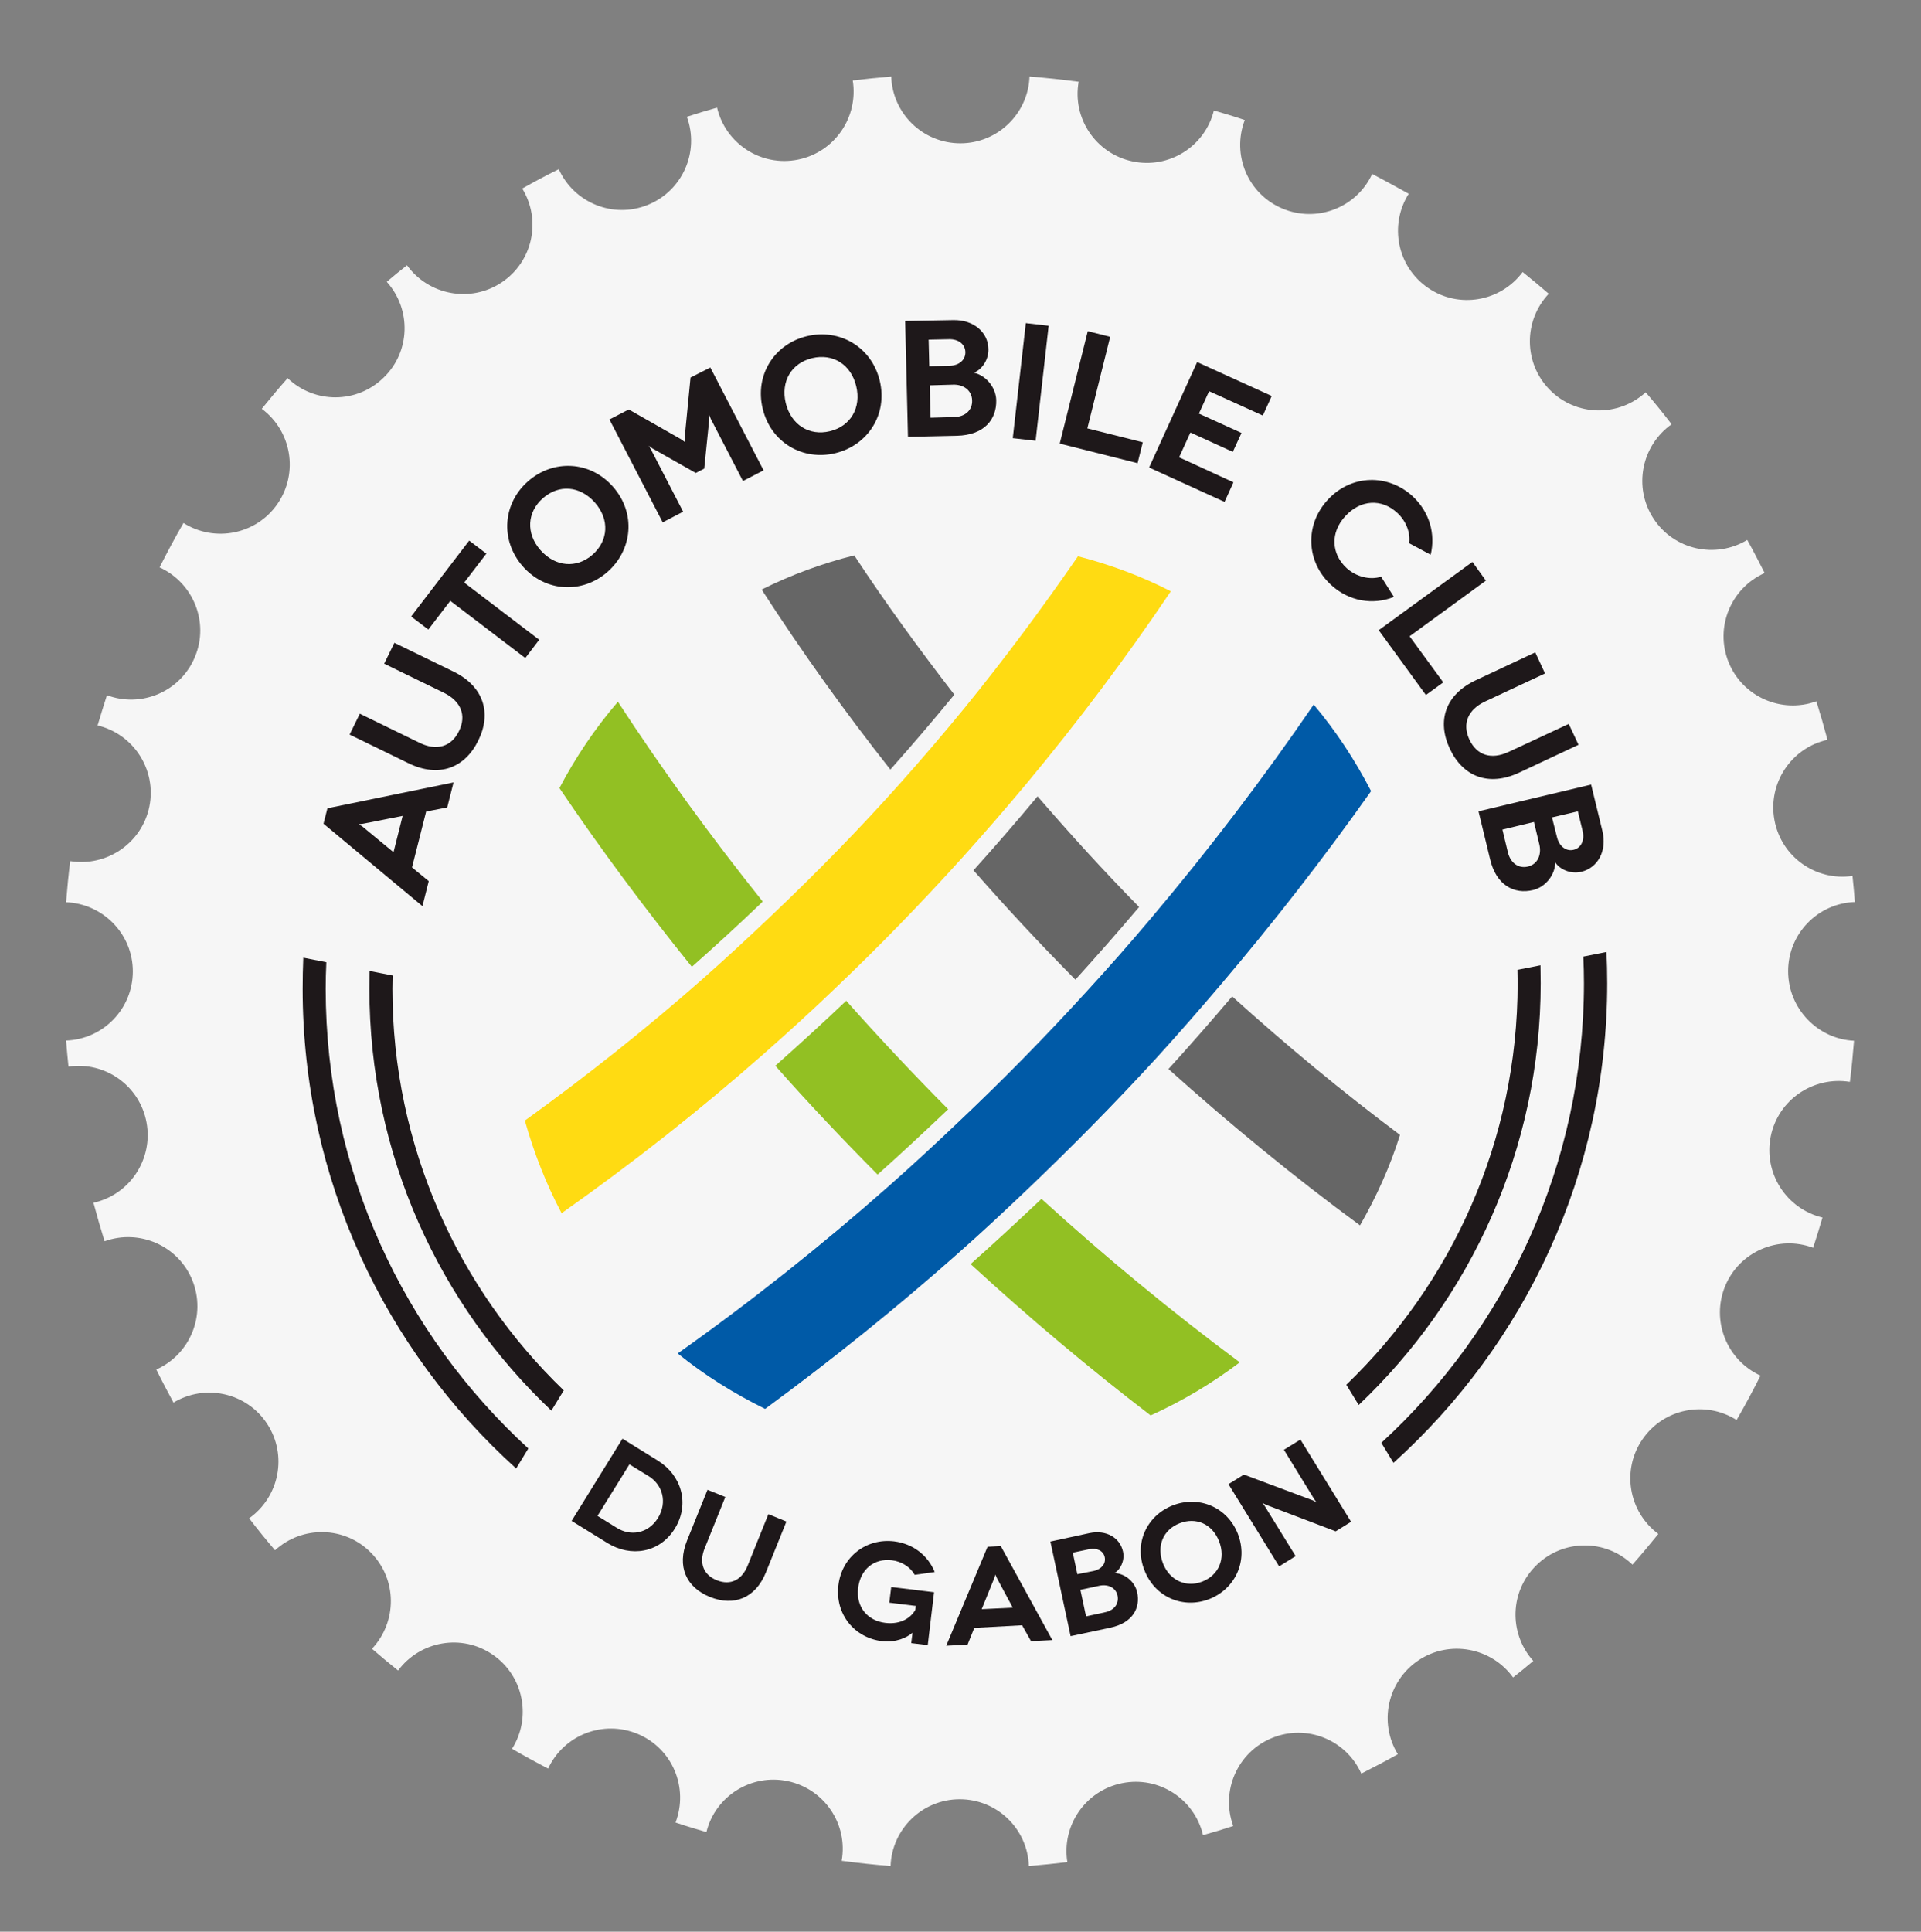
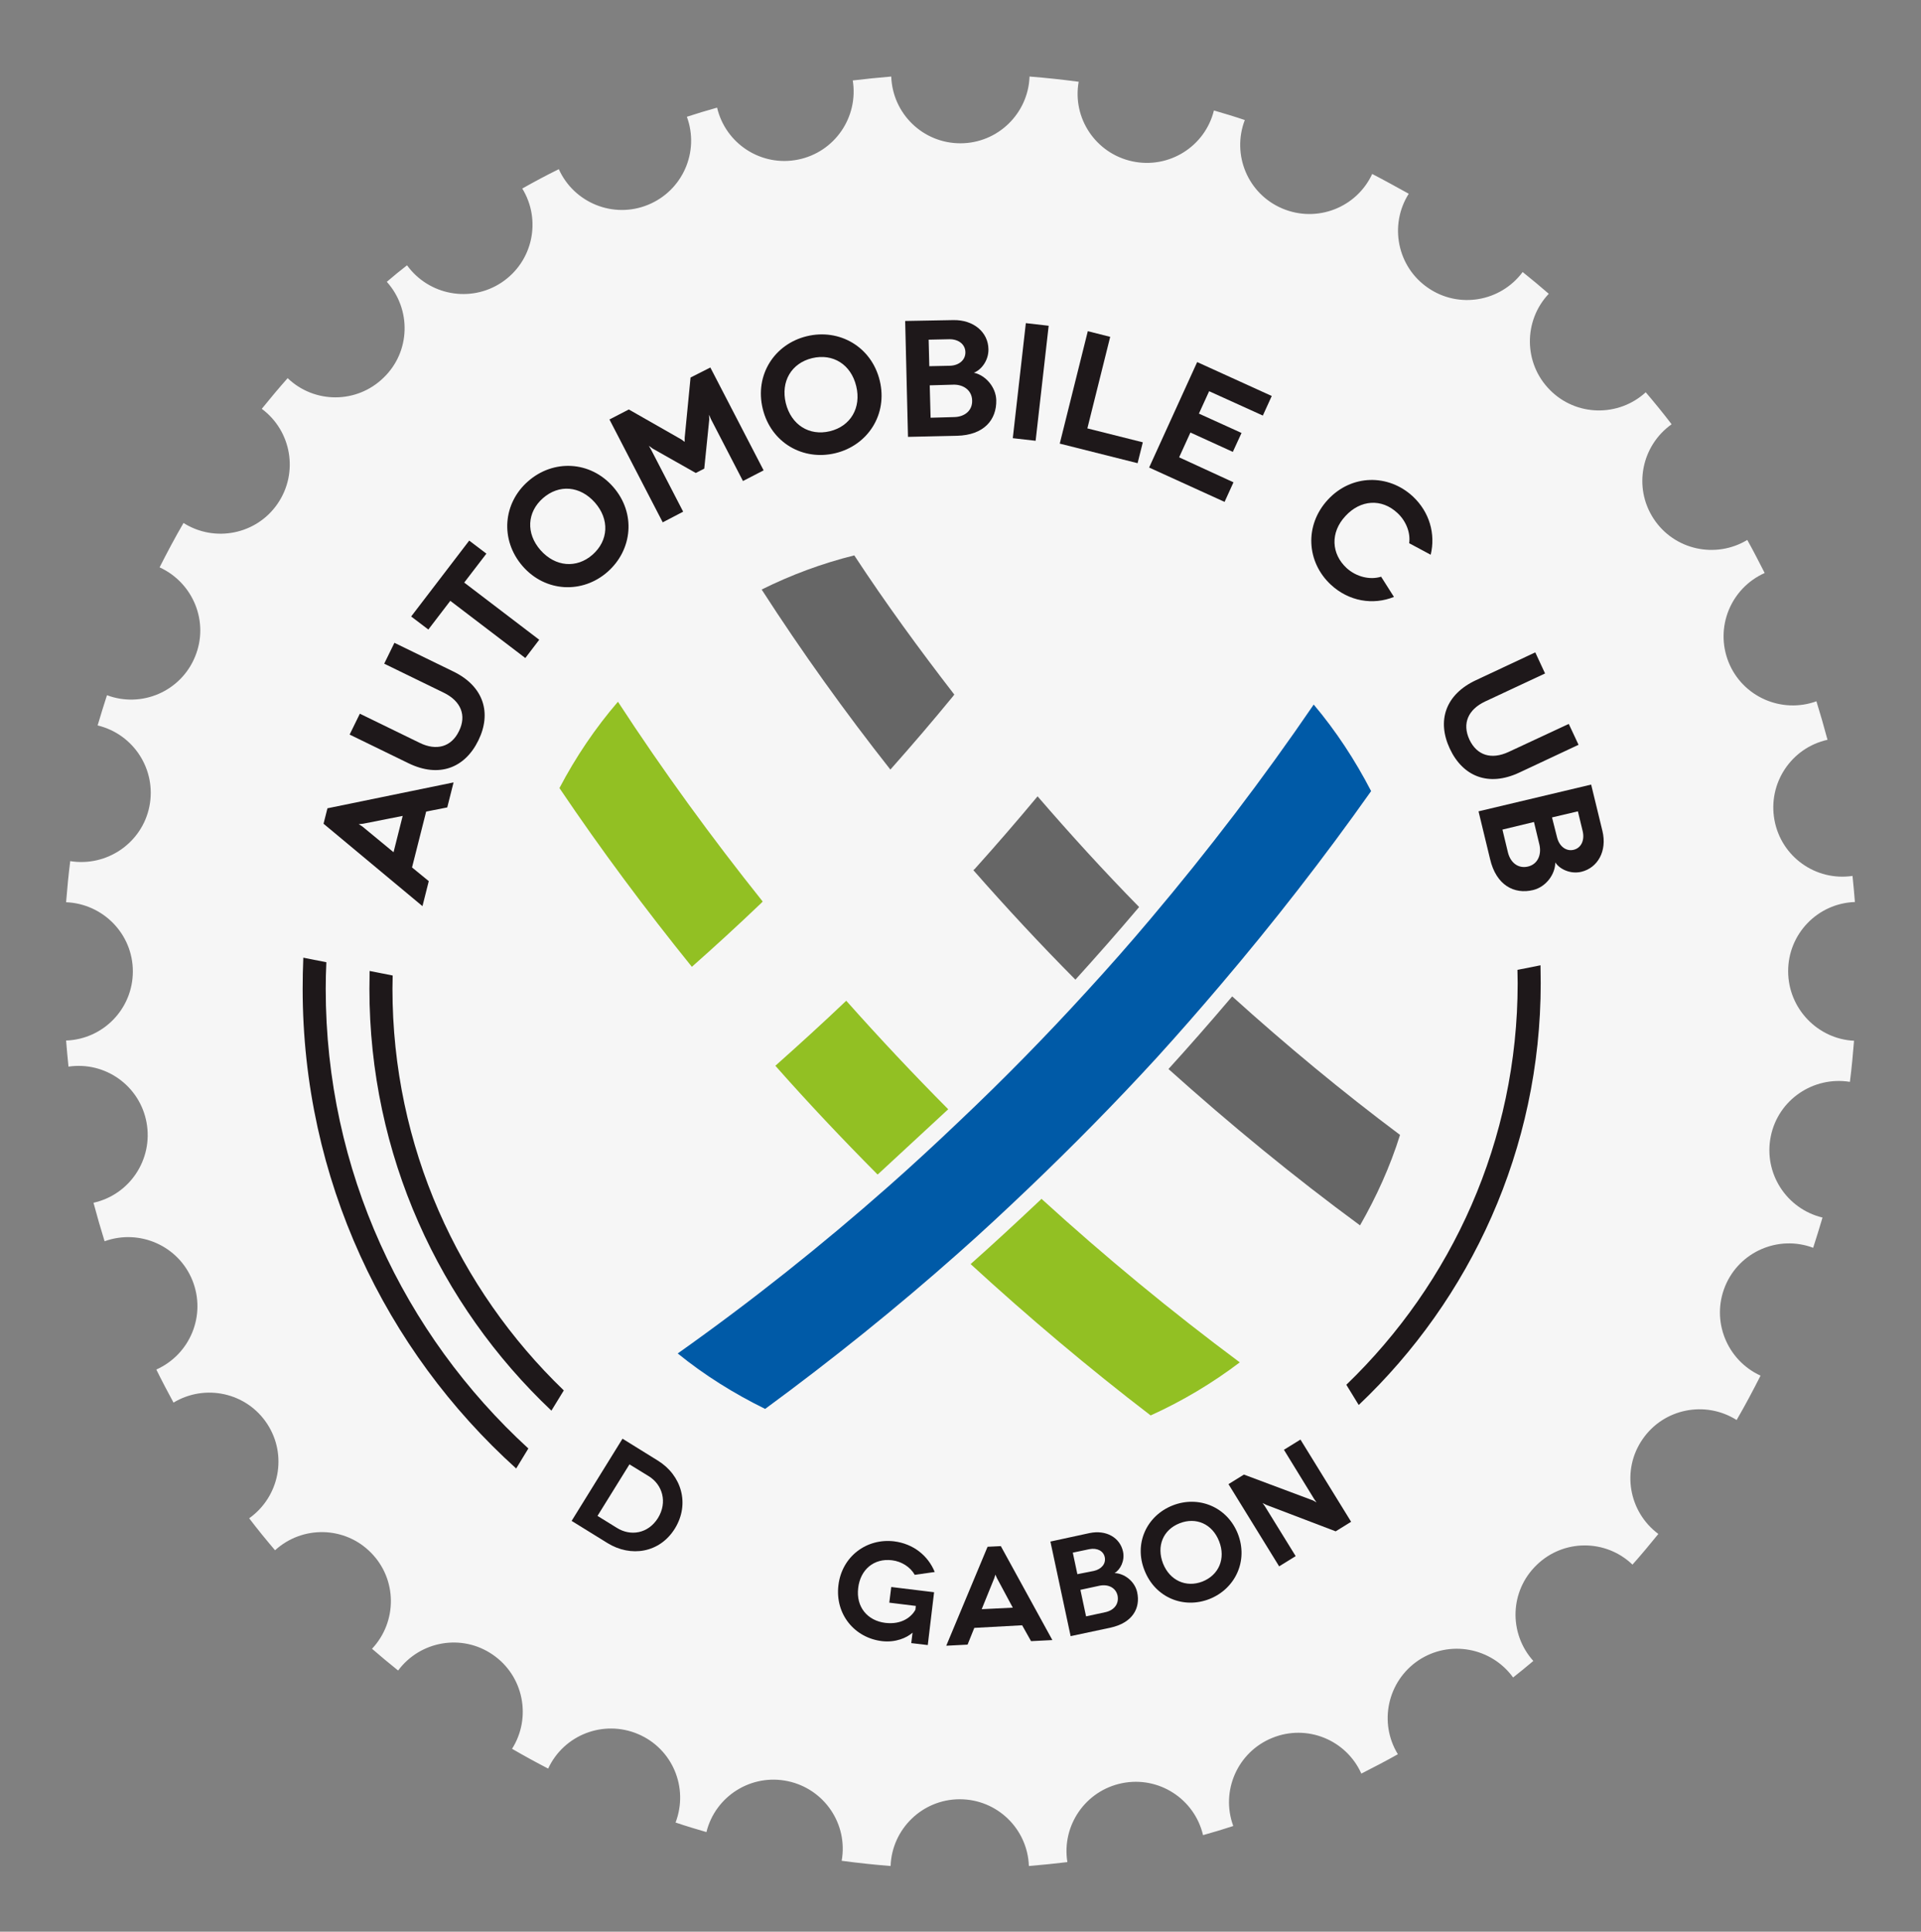
<svg xmlns="http://www.w3.org/2000/svg" version="1.1" id="Calque_1" x="0px" y="0px" viewBox="0 0 88.35 88.83" style="enable-background:new 0 0 88.35 88.83;" xml:space="preserve">
  <rect x="0" y="0" width="88.35" height="88.83" fill="#808080" stroke="none" />
  <style type="text/css">
	.st0{fill:#F6F6F6;}
	.st1{fill:#1E181A;}
	.st2{fill:#666666;}
	.st3{fill:#92C023;}
	.st4{fill:#FFDB12;}
	.st5{fill:#005AA7;}
</style>
  <path class="st0" d="M82.24,44.66c0-1.72,1.36-3.12,3.07-3.18c-0.03-0.4-0.07-0.8-0.11-1.2c-1.69,0.25-3.28-0.88-3.59-2.57  c-0.31-1.69,0.77-3.32,2.44-3.69c-0.16-0.6-0.33-1.19-0.51-1.77c-1.61,0.58-3.4-0.21-4.04-1.8c-0.64-1.6,0.1-3.4,1.66-4.1  c-0.26-0.51-0.52-1.02-0.8-1.52c-1.46,0.88-3.37,0.46-4.31-0.98c-0.94-1.44-0.56-3.35,0.83-4.34c-0.38-0.5-0.78-0.99-1.19-1.47  c-1.26,1.15-3.21,1.11-4.41-0.11c-1.21-1.22-1.22-3.18-0.05-4.42c-0.39-0.34-0.79-0.67-1.2-1c-1.02,1.37-2.94,1.7-4.35,0.73  c-1.42-0.97-1.8-2.89-0.89-4.33C64.23,8.6,63.67,8.29,63.11,8c-0.72,1.55-2.54,2.26-4.13,1.59c-1.59-0.67-2.34-2.47-1.73-4.07  c-0.47-0.16-0.94-0.3-1.42-0.44c-0.41,1.66-2.07,2.7-3.75,2.34c-1.68-0.36-2.77-1.98-2.47-3.66c-0.75-0.1-1.5-0.18-2.26-0.24  c-0.06,1.7-1.46,3.07-3.18,3.07c-1.72,0-3.12-1.36-3.18-3.07c-0.6,0.05-1.18,0.11-1.77,0.18C39.49,5.39,38.39,7,36.7,7.34  c-1.69,0.34-3.33-0.73-3.72-2.39c-0.47,0.13-0.93,0.27-1.39,0.42c0.59,1.6-0.19,3.4-1.79,4.05c-1.59,0.65-3.4-0.09-4.1-1.64  c-0.57,0.28-1.13,0.58-1.68,0.89c0.89,1.45,0.49,3.36-0.95,4.32c-1.43,0.95-3.35,0.59-4.35-0.79c-0.32,0.25-0.63,0.5-0.93,0.76  c1.14,1.27,1.09,3.22-0.15,4.41c-1.23,1.2-3.18,1.2-4.41,0.02c-0.41,0.46-0.8,0.93-1.19,1.41c1.37,1.02,1.7,2.94,0.73,4.36  c-0.97,1.42-2.89,1.8-4.33,0.89c-0.39,0.67-0.75,1.35-1.1,2.04c1.55,0.71,2.29,2.52,1.63,4.11c-0.65,1.59-2.45,2.37-4.05,1.77  c-0.15,0.46-0.29,0.92-0.43,1.39c1.66,0.4,2.72,2.04,2.38,3.73c-0.34,1.68-1.96,2.78-3.64,2.51c-0.08,0.63-0.14,1.26-0.19,1.89  c1.7,0.07,3.07,1.46,3.07,3.18c0,1.72-1.36,3.12-3.07,3.18c0.03,0.4,0.07,0.8,0.11,1.2c1.69-0.25,3.28,0.88,3.59,2.57  c0.31,1.69-0.77,3.32-2.44,3.69c0.16,0.6,0.33,1.19,0.51,1.77c1.61-0.58,3.4,0.21,4.04,1.8c0.64,1.6-0.1,3.4-1.66,4.1  c0.25,0.51,0.52,1.02,0.79,1.52c1.46-0.88,3.37-0.46,4.31,0.98c0.94,1.44,0.56,3.35-0.83,4.34c0.38,0.5,0.78,0.99,1.19,1.47  c1.26-1.15,3.21-1.11,4.41,0.11c1.21,1.22,1.22,3.17,0.05,4.42c0.39,0.34,0.79,0.67,1.2,1c1.02-1.37,2.94-1.7,4.35-0.73  c1.42,0.97,1.8,2.89,0.89,4.33c0.55,0.32,1.1,0.62,1.66,0.91c0.72-1.55,2.54-2.26,4.13-1.59c1.59,0.67,2.34,2.47,1.73,4.07  c0.47,0.16,0.94,0.3,1.42,0.44c0.41-1.66,2.07-2.7,3.75-2.34c1.68,0.36,2.77,1.98,2.47,3.66c0.75,0.1,1.5,0.18,2.25,0.24  c0.06-1.7,1.46-3.07,3.18-3.07c1.72,0,3.12,1.36,3.18,3.07c0.6-0.05,1.19-0.11,1.77-0.18c-0.27-1.68,0.83-3.29,2.52-3.63  c1.69-0.34,3.33,0.73,3.72,2.39c0.47-0.13,0.93-0.27,1.39-0.42c-0.59-1.6,0.19-3.4,1.79-4.05c1.59-0.65,3.4,0.08,4.1,1.64  c0.57-0.29,1.13-0.58,1.68-0.89c-0.89-1.45-0.48-3.36,0.95-4.32c1.43-0.95,3.35-0.59,4.35,0.79c0.32-0.25,0.62-0.5,0.93-0.76  c-1.14-1.27-1.09-3.21,0.15-4.41c1.23-1.2,3.18-1.2,4.41-0.02c0.41-0.46,0.8-0.93,1.19-1.41c-1.37-1.02-1.7-2.94-0.73-4.35  c0.97-1.42,2.89-1.8,4.33-0.89c0.39-0.67,0.75-1.35,1.1-2.04c-1.55-0.71-2.28-2.52-1.63-4.11c0.65-1.59,2.45-2.37,4.05-1.77  c0.15-0.46,0.29-0.92,0.43-1.39c-1.66-0.4-2.72-2.04-2.38-3.73c0.34-1.69,1.96-2.78,3.64-2.51c0.08-0.63,0.14-1.26,0.19-1.89  C83.6,47.78,82.24,46.38,82.24,44.66z" />
  <g>
    <path class="st1" d="M19.6,37.32l-0.65,2.57l0.77,0.63l-0.29,1.15l-4.55-3.79l0.18-0.71l5.8-1.19l-0.29,1.15L19.6,37.32z    M18.52,37.52l-1.82,0.36l-0.2,0.02l0.17,0.11l1.43,1.18L18.52,37.52z" />
    <path class="st1" d="M18.14,29.56l2.71,1.32c1.4,0.68,1.77,1.91,1.15,3.17c-0.62,1.27-1.81,1.73-3.21,1.05l-2.71-1.32l0.47-0.96   l2.75,1.34c0.77,0.38,1.46,0.19,1.81-0.54c0.36-0.73,0.08-1.38-0.69-1.76l-2.75-1.34L18.14,29.56z" />
    <path class="st1" d="M21.58,24.86l0.79,0.6l-1.02,1.33l3.45,2.63l-0.64,0.84l-3.45-2.63l-1.01,1.32l-0.79-0.6L21.58,24.86z" />
    <path class="st1" d="M24.29,22.13c1.15-1.01,2.85-0.95,3.91,0.26c1.06,1.21,0.89,2.9-0.26,3.91c-1.15,1.01-2.85,0.94-3.9-0.26   C22.98,24.82,23.14,23.13,24.29,22.13z M27.25,25.51c0.74-0.65,0.79-1.63,0.11-2.4c-0.68-0.77-1.65-0.85-2.39-0.2   c-0.73,0.64-0.79,1.62-0.11,2.39C25.54,26.07,26.52,26.15,27.25,25.51z" />
    <path class="st1" d="M32.67,16.9l2.45,4.73l-0.95,0.49l-1.48-2.86l-0.08-0.19l0.01,0.22l-0.23,2.26l-0.39,0.2l-1.98-1.12   l-0.18-0.13l0.1,0.17l1.48,2.86l-0.94,0.49l-2.45-4.73l0.89-0.46l2.42,1.38l0.15,0.11l0-0.19l0.27-2.77L32.67,16.9z" />
    <path class="st1" d="M37.11,15.46c1.49-0.36,2.97,0.48,3.35,2.04c0.38,1.56-0.55,2.98-2.04,3.34c-1.49,0.36-2.96-0.48-3.34-2.04   C34.7,17.24,35.62,15.82,37.11,15.46z M38.17,19.83c0.95-0.23,1.45-1.08,1.21-2.07c-0.24-1-1.07-1.52-2.03-1.29   c-0.95,0.23-1.45,1.07-1.21,2.07C36.39,19.54,37.22,20.06,38.17,19.83z" />
    <path class="st1" d="M43.84,14.72c0.94-0.02,1.61,0.56,1.62,1.34c0.01,0.52-0.33,0.95-0.67,1.08c0.52,0.11,1.01,0.64,1.03,1.26   c0.02,0.9-0.56,1.61-1.81,1.64l-2.25,0.05l-0.13-5.33L43.84,14.72z M43.68,16.82c0.43-0.01,0.73-0.27,0.72-0.63   c-0.01-0.36-0.32-0.6-0.75-0.59l-0.94,0.02l0.03,1.22L43.68,16.82z M43.88,19.18c0.51-0.01,0.85-0.32,0.83-0.77   c-0.01-0.45-0.39-0.74-0.88-0.72l-1.07,0.03l0.04,1.49L43.88,19.18z" />
    <path class="st1" d="M46.58,20.15l0.6-5.29l1.05,0.12l-0.6,5.29L46.58,20.15z" />
    <path class="st1" d="M52.56,20.34l-0.24,0.96l-3.58-0.9l1.29-5.17l1.03,0.26l-1.05,4.21L52.56,20.34z" />
    <path class="st1" d="M56.73,22.18l-0.41,0.9l-3.47-1.58l2.21-4.85l3.43,1.56l-0.41,0.9l-2.47-1.12l-0.47,1.03l1.96,0.89l-0.4,0.87   l-1.95-0.89l-0.52,1.14L56.73,22.18z" />
    <path class="st1" d="M64.81,24.98c0.07-0.49-0.15-1.03-0.54-1.39c-0.73-0.68-1.7-0.61-2.39,0.14c-0.71,0.76-0.65,1.74,0.05,2.39   c0.45,0.41,1.08,0.56,1.59,0.4l0.59,0.93c-0.97,0.39-2.08,0.2-2.9-0.56c-1.12-1.04-1.23-2.73-0.14-3.91   c1.09-1.18,2.79-1.19,3.91-0.15c0.77,0.72,1.05,1.73,0.82,2.68L64.81,24.98z" />
-     <path class="st1" d="M66.38,31.38l-0.8,0.58l-2.17-2.98l4.31-3.14l0.62,0.86l-3.51,2.56L66.38,31.38z" />
    <path class="st1" d="M72.6,34.25l-2.73,1.28c-1.41,0.66-2.59,0.18-3.19-1.1c-0.6-1.28-0.21-2.49,1.2-3.15L70.61,30l0.45,0.97   l-2.76,1.29c-0.78,0.37-1.06,1.01-0.72,1.75c0.35,0.74,1.02,0.93,1.8,0.57l2.77-1.29L72.6,34.25z" />
    <path class="st1" d="M73.7,38.22c0.22,0.92-0.22,1.69-0.97,1.87c-0.5,0.12-1-0.12-1.2-0.43c0,0.53-0.41,1.12-1.02,1.27   c-0.87,0.21-1.7-0.22-1.98-1.43L68,37.31l5.18-1.23L73.7,38.22z M69.35,39.19c0.12,0.5,0.49,0.76,0.92,0.66   c0.44-0.1,0.64-0.53,0.53-1.01l-0.25-1.04l-1.45,0.35L69.35,39.19z M71.61,38.5c0.1,0.42,0.42,0.66,0.76,0.58   c0.35-0.08,0.52-0.44,0.42-0.86l-0.22-0.91l-1.19,0.28L71.61,38.5z" />
  </g>
  <g>
    <path class="st1" d="M30.26,67.17c1.08,0.67,1.48,1.98,0.78,3.12c-0.7,1.13-2.03,1.33-3.1,0.67l-1.65-1.02l2.34-3.78L30.26,67.17z    M28.37,70.26c0.62,0.39,1.43,0.28,1.89-0.45c0.45-0.73,0.21-1.54-0.43-1.93l-0.88-0.54l-1.47,2.37L28.37,70.26z" />
-     <path class="st1" d="M36.17,69.97l-0.94,2.33c-0.48,1.2-1.48,1.58-2.57,1.14c-1.1-0.44-1.54-1.4-1.06-2.6l0.94-2.33l0.82,0.33   l-0.95,2.36c-0.27,0.66-0.07,1.22,0.56,1.47c0.63,0.25,1.15-0.01,1.42-0.68l0.95-2.36L36.17,69.97z" />
    <path class="st1" d="M41.97,75.08c-0.27,0.24-0.78,0.46-1.4,0.39c-1.27-0.15-2.17-1.24-2.01-2.57c0.16-1.33,1.3-2.17,2.56-2.02   c0.88,0.11,1.56,0.65,1.87,1.41l-0.92,0.13c-0.2-0.36-0.61-0.62-1.05-0.67c-0.83-0.1-1.45,0.43-1.55,1.27   c-0.11,0.88,0.43,1.51,1.25,1.61c0.76,0.09,1.2-0.28,1.38-0.6l0.02-0.18l-1.22-0.15l0.09-0.72l1.97,0.24l-0.29,2.43l-0.76-0.09   L41.97,75.08z" />
    <path class="st1" d="M47.01,74.74l-2.2,0.12l-0.31,0.77l-0.98,0.05l1.9-4.55l0.61-0.03l2.37,4.32l-0.98,0.05L47.01,74.74z    M46.58,73.93l-0.73-1.36l-0.07-0.16l-0.05,0.16l-0.58,1.43L46.58,73.93z" />
    <path class="st1" d="M50.11,70.5c0.77-0.16,1.4,0.21,1.54,0.85c0.09,0.42-0.12,0.83-0.39,0.99c0.44,0.01,0.93,0.37,1.04,0.88   c0.16,0.73-0.21,1.41-1.23,1.63l-1.83,0.39l-0.93-4.35L50.11,70.5z M50.31,72.24c0.35-0.08,0.56-0.33,0.5-0.63   c-0.06-0.29-0.35-0.44-0.71-0.37l-0.76,0.16l0.21,0.99L50.31,72.24z M50.83,74.14c0.42-0.09,0.64-0.39,0.57-0.76   c-0.08-0.37-0.43-0.54-0.83-0.46l-0.88,0.19l0.26,1.22L50.83,74.14z" />
    <path class="st1" d="M53.93,69.23c1.19-0.47,2.51,0.06,3,1.3c0.49,1.25-0.12,2.53-1.3,3c-1.19,0.47-2.5-0.06-2.99-1.31   C52.14,70.98,52.74,69.7,53.93,69.23z M55.3,72.73c0.76-0.3,1.08-1.06,0.77-1.85c-0.31-0.8-1.06-1.13-1.82-0.83   c-0.76,0.3-1.07,1.05-0.76,1.85C53.8,72.68,54.55,73.02,55.3,72.73z" />
    <path class="st1" d="M59.81,66.2l2.33,3.78l-0.71,0.44l-3.2-1.22l-0.16-0.08l0.1,0.14l1.42,2.3l-0.76,0.47l-2.33-3.78l0.71-0.44   l3.18,1.19l0.16,0.09l-0.1-0.14l-1.4-2.28L59.81,66.2z" />
  </g>
  <g>
    <path class="st1" d="M70.86,45.21c0-0.27-0.01-0.55-0.01-0.82l-1.06,0.21c0,0.2,0.01,0.41,0.01,0.61c0,7.25-3.03,13.8-7.88,18.47   l0.57,0.93C67.63,59.74,70.86,52.84,70.86,45.21z" />
-     <path class="st1" d="M73.92,45.21c0-0.48-0.01-0.96-0.04-1.43l-1.06,0.21c0.02,0.41,0.03,0.81,0.03,1.22   c0,8.36-3.59,15.89-9.32,21.14l0.56,0.92C70.13,61.82,73.92,53.95,73.92,45.21z" />
  </g>
  <g>
    <path class="st1" d="M16.99,45.47c0-0.27,0.01-0.55,0.01-0.82l1.06,0.21c0,0.2-0.01,0.41-0.01,0.61c0,7.25,3.03,13.8,7.88,18.47   l-0.57,0.93C20.21,60,16.99,53.11,16.99,45.47z" />
    <path class="st1" d="M13.92,45.47c0-0.48,0.01-0.96,0.03-1.43l1.06,0.21c-0.02,0.4-0.03,0.81-0.03,1.22   c0,8.36,3.59,15.89,9.32,21.14l-0.56,0.92C17.71,62.09,13.92,54.22,13.92,45.47z" />
  </g>
  <g>
    <path class="st2" d="M62.55,56.35c0.75-1.31,1.38-2.69,1.84-4.16c-2.66-1.99-5.24-4.13-7.72-6.37c-1.07,1.26-2.03,2.35-2.93,3.34   C56.57,51.7,59.5,54.11,62.55,56.35z" />
    <path class="st2" d="M43.89,31.94c-1.6-2.07-3.15-4.19-4.6-6.4c-1.49,0.37-2.91,0.9-4.26,1.57c1.85,2.87,3.83,5.63,5.92,8.28   c1.03-1.16,1.96-2.25,2.83-3.31C43.82,32.04,43.85,31.99,43.89,31.94z" />
    <path class="st2" d="M44.77,40.02c1.52,1.73,3.08,3.41,4.69,5.03c0.97-1.07,1.94-2.17,2.88-3.28c0.02-0.02,0.03-0.04,0.05-0.06   c-1.61-1.64-3.16-3.34-4.67-5.09c-0.94,1.13-1.91,2.25-2.89,3.34C44.8,39.98,44.78,40,44.77,40.02z" />
    <path class="st3" d="M44.64,58.13c2.66,2.44,5.42,4.77,8.28,6.96c1.46-0.66,2.83-1.48,4.1-2.44c-3.16-2.35-6.2-4.86-9.12-7.52   c-0.01,0.01-0.03,0.03-0.04,0.04C46.64,56.32,45.62,57.26,44.64,58.13z" />
    <path class="st3" d="M35.08,41.46c-2.35-2.94-4.58-6-6.66-9.19c-1.04,1.21-1.94,2.54-2.69,3.97c1.92,2.85,3.96,5.58,6.09,8.22   c1.04-0.92,2.09-1.88,3.21-2.95C35.04,41.49,35.06,41.47,35.08,41.46z" />
-     <path class="st3" d="M43.61,51.01c-1.61-1.62-3.17-3.28-4.69-4.99c-1.07,1.02-2.17,2.02-3.26,2.99c1.52,1.72,3.09,3.38,4.7,5   c0.01-0.01,0.02-0.02,0.03-0.02C41.4,53.09,42.45,52.11,43.61,51.01z" />
+     <path class="st3" d="M43.61,51.01c-1.61-1.62-3.17-3.28-4.69-4.99c-1.07,1.02-2.17,2.02-3.26,2.99c1.52,1.72,3.09,3.38,4.7,5   c0.01-0.01,0.02-0.02,0.03-0.02z" />
  </g>
-   <path class="st4" d="M49.58,25.58c-1.65,2.39-3.38,4.72-5.22,6.98c-0.96,1.17-1.94,2.32-2.95,3.45c-1.86,2.09-3.83,4.1-5.87,6.04  c-1.07,1.02-2.15,2.02-3.26,3c-2.59,2.28-5.31,4.44-8.14,6.48c0.42,1.49,0.98,2.92,1.69,4.26c3.25-2.29,6.36-4.74,9.31-7.34  c1.11-0.98,2.2-1.97,3.26-2.99c2.03-1.93,3.98-3.94,5.85-6.01c1.01-1.12,1.99-2.25,2.95-3.4c2.37-2.85,4.59-5.8,6.65-8.86  C52.51,26.5,51.08,25.97,49.58,25.58z" />
  <path class="st5" d="M60.42,32.4c-2.33,3.41-4.84,6.7-7.51,9.86c-0.95,1.13-1.93,2.24-2.93,3.33c-1.87,2.05-3.82,4.04-5.85,5.96  c-1.07,1.02-2.15,2.02-3.26,3c-3.08,2.72-6.31,5.29-9.7,7.69c1.23,1,2.58,1.84,4.02,2.55c3.08-2.26,6.05-4.65,8.88-7.16  c1.11-0.98,2.19-1.99,3.26-3.01c2.02-1.93,3.98-3.92,5.86-5.97c1-1.1,1.97-2.21,2.93-3.34c2.45-2.88,4.77-5.86,6.94-8.93  C62.32,34.95,61.44,33.61,60.42,32.4z" />
</svg>